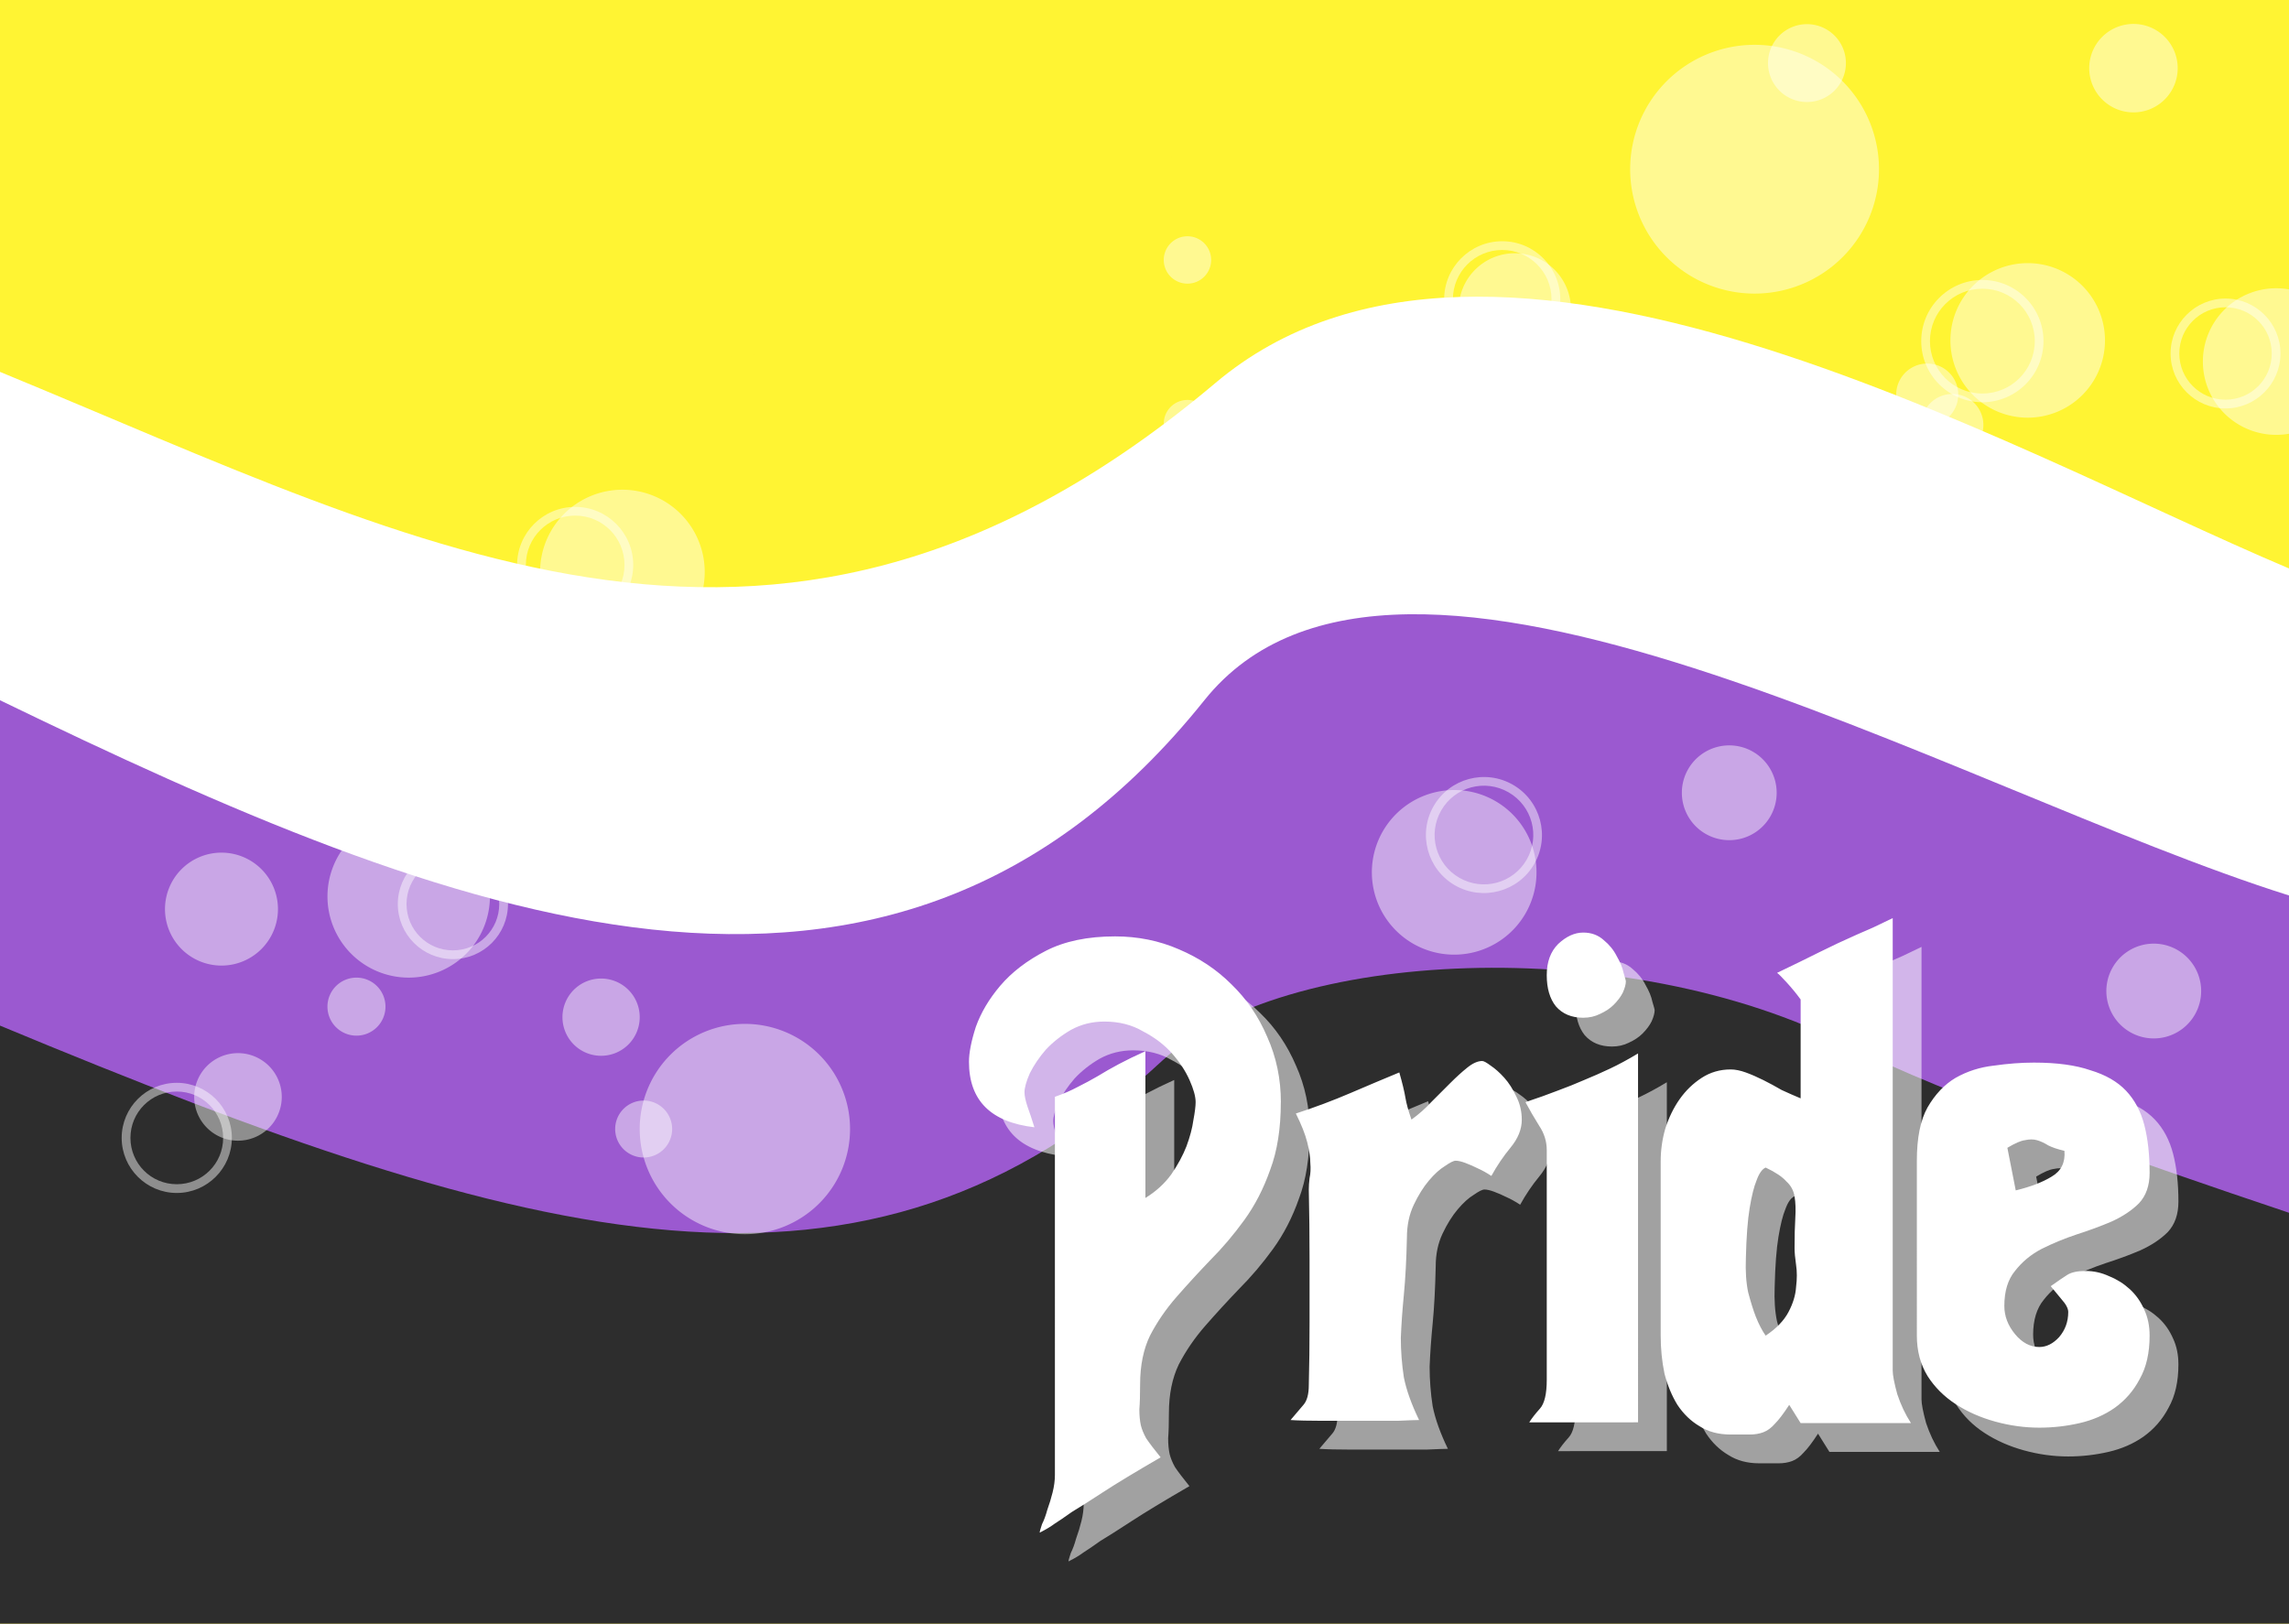
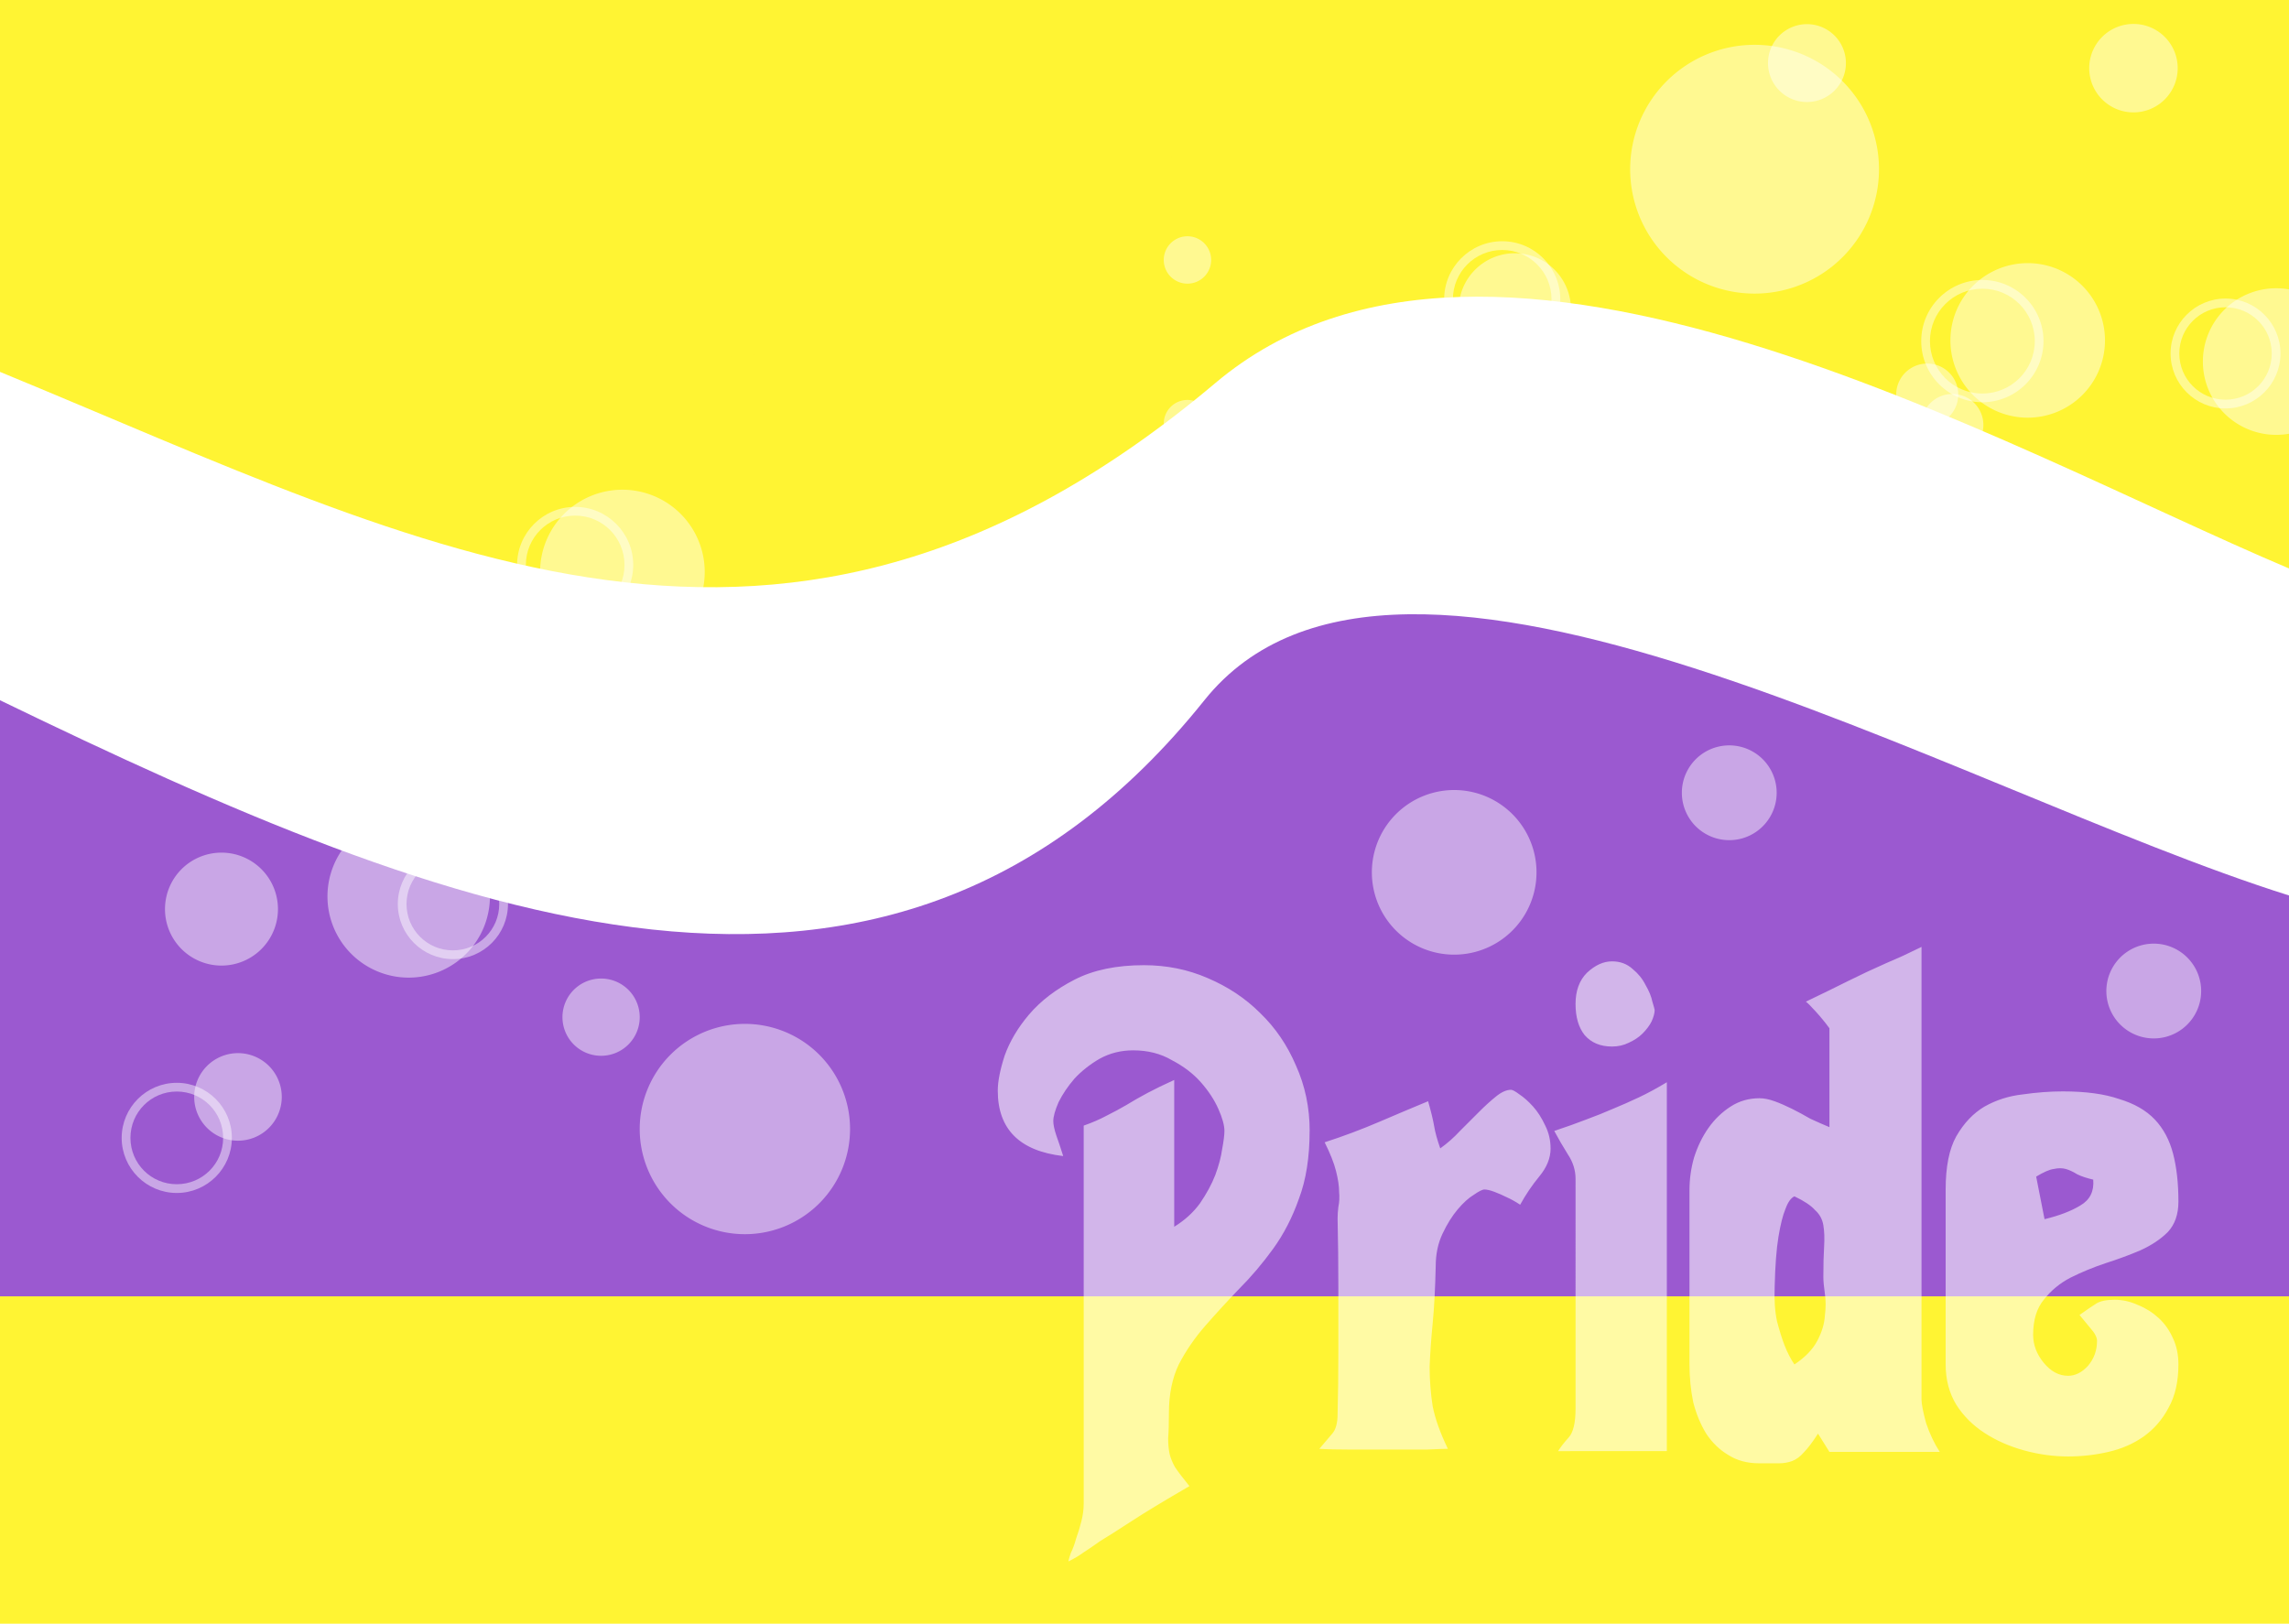
<svg xmlns="http://www.w3.org/2000/svg" xmlns:ns1="http://www.inkscape.org/namespaces/inkscape" xmlns:ns2="http://sodipodi.sourceforge.net/DTD/sodipodi-0.dtd" width="148mm" height="105mm" viewBox="0 0 148 105" version="1.1" id="svg1" ns1:version="1.4.1 (93de688d07, 2025-03-30)" ns2:docname="spezi-nonbinary.svg">
  <ns2:namedview id="namedview1" pagecolor="#505050" bordercolor="#ffffff" borderopacity="1" ns1:showpageshadow="0" ns1:pageopacity="0" ns1:pagecheckerboard="1" ns1:deskcolor="#d1d1d1" ns1:document-units="mm" ns1:zoom="0.49798681" ns1:cx="311.25322" ns1:cy="561.25985" ns1:current-layer="layer1" />
  <defs id="defs1" />
  <g ns1:label="Layer 1" ns1:groupmode="layer" id="layer1">
    <path id="rect57" style="fill:#fff433;fill-rule:evenodd;stroke-width:0.565;stroke-linecap:round;stroke-linejoin:round;stroke-miterlimit:4.2;paint-order:stroke markers fill" d="M 1.2633972e-5,-5.1757809e-8 H 148 V 105 H 1.2633972e-5 Z" />
    <path style="fill:#fff433;fill-opacity:1;stroke:none;stroke-width:0.265px;stroke-linecap:butt;stroke-linejoin:miter;stroke-opacity:1" d="M 0,78.542 V 8.176 c 27.661,9.656 45.382,27.564 76.814,1.074 C 95.701,-6.667 128.909,12.933 148,21.602 v 56.94 z" id="path57" ns2:nodetypes="ccsccc" />
    <path style="fill:#ffffff;fill-opacity:1;stroke:none;stroke-width:0.265px;stroke-linecap:butt;stroke-linejoin:miter;stroke-opacity:1" d="m 0,78.542 v -54.493 c 27.738,11.413 50.661,24.253 78.593,0.711 17.811,-15.011 50.938,4.192 69.407,12 L 148,78.542 Z" id="path58" ns2:nodetypes="ccsccc" />
    <path style="fill:#9b59d0;fill-opacity:1;stroke:none;stroke-width:0.265px;stroke-linecap:butt;stroke-linejoin:miter;stroke-opacity:1" d="m 0,83.833 v -38.55 c 29.029,14.064 57.474,25.479 77.872,0 12.473,-15.58 48.46,5.809 70.128,12.625 v 25.925 z" id="path59" ns2:nodetypes="ccsccc" />
-     <path style="fill:#2d2d2d;fill-opacity:1;stroke:none;stroke-width:0.265px;stroke-linecap:butt;stroke-linejoin:miter;stroke-opacity:1" d="M 0,105 V 66.324 c 34.716,14.447 55.957,20.106 75.16,2.256 7.801,-7.251 29.932,-8.347 44.377,-0.955 6.075,3.108 18.975,7.625 28.463,10.802 V 105 Z" id="path60" ns2:nodetypes="ccssccc" />
    <path id="circle60" style="opacity:0.461;fill:#ffffff;fill-rule:evenodd;stroke-width:0.565;stroke-linecap:round;stroke-linejoin:round;stroke-miterlimit:4.2;paint-order:stroke markers fill" d="m 54.962,73.012 a 6.8,6.8 0 0 1 -6.8,6.8 6.8,6.8 0 0 1 -6.8,-6.8 6.8,6.8 0 0 1 6.8,-6.8 6.8,6.8 0 0 1 6.8,6.8 z" />
-     <path id="circle61" style="opacity:0.461;fill:#ffffff;fill-rule:evenodd;stroke-width:0.565;stroke-linecap:round;stroke-linejoin:round;stroke-miterlimit:4.2;paint-order:stroke markers fill" d="m 43.459,73.012 a 1.842,1.842 0 0 1 -1.842,1.842 1.842,1.842 0 0 1 -1.842,-1.842 1.842,1.842 0 0 1 1.842,-1.842 1.842,1.842 0 0 1 1.842,1.842 z" />
    <path id="circle62" style="opacity:0.461;fill:#ffffff;fill-rule:evenodd;stroke-width:0.565;stroke-linecap:round;stroke-linejoin:round;stroke-miterlimit:4.2;paint-order:stroke markers fill" d="m 18.218,70.935 a 2.831,2.831 0 0 1 -2.831,2.831 2.831,2.831 0 0 1 -2.831,-2.831 2.831,2.831 0 0 1 2.831,-2.831 2.831,2.831 0 0 1 2.831,2.831 z" />
    <path id="circle63" style="opacity:0.461;fill:#ffffff;fill-rule:evenodd;stroke-width:0.565;stroke-linecap:round;stroke-linejoin:round;stroke-miterlimit:4.2;paint-order:stroke markers fill" d="m 17.972,58.79 a 3.652,3.652 0 0 1 -3.652,3.652 3.652,3.652 0 0 1 -3.652,-3.652 3.652,3.652 0 0 1 3.652,-3.652 3.652,3.652 0 0 1 3.652,3.652 z" />
    <path id="circle64" style="opacity:0.461;fill:#ffffff;fill-rule:evenodd;stroke-width:0.565;stroke-linecap:round;stroke-linejoin:round;stroke-miterlimit:4.2;paint-order:stroke markers fill" d="m 31.677,57.969 a 5.252,5.252 0 0 1 -5.252,5.252 5.252,5.252 0 0 1 -5.252,-5.252 5.252,5.252 0 0 1 5.252,-5.252 5.252,5.252 0 0 1 5.252,5.252 z" />
-     <path id="circle65" style="opacity:0.461;fill:#ffffff;fill-rule:evenodd;stroke-width:0.565;stroke-linecap:round;stroke-linejoin:round;stroke-miterlimit:4.2;paint-order:stroke markers fill" d="m 24.924,65.097 a 1.876,1.876 0 0 1 -1.876,1.876 1.876,1.876 0 0 1 -1.876,-1.876 1.876,1.876 0 0 1 1.876,-1.876 1.876,1.876 0 0 1 1.876,1.876 z" />
    <path id="circle66" style="opacity:0.461;fill:#ffffff;fill-rule:evenodd;stroke-width:0.565;stroke-linecap:round;stroke-linejoin:round;stroke-miterlimit:4.2;paint-order:stroke markers fill" d="m 48.558,54.183 a 4.01,4.01 0 0 1 -4.01,4.01 4.01,4.01 0 0 1 -4.01,-4.01 4.01,4.01 0 0 1 4.01,-4.01 4.01,4.01 0 0 1 4.01,4.01 z" />
    <path id="circle67" style="opacity:0.461;fill:#ffffff;fill-rule:evenodd;stroke-width:0.565;stroke-linecap:round;stroke-linejoin:round;stroke-miterlimit:4.2;paint-order:stroke markers fill" d="m 45.565,36.992 a 5.323,5.323 0 0 1 -5.323,5.323 5.323,5.323 0 0 1 -5.323,-5.323 5.323,5.323 0 0 1 5.323,-5.323 5.323,5.323 0 0 1 5.323,5.323 z" />
    <path id="circle68" style="opacity:0.461;fill:#ffffff;fill-rule:evenodd;stroke-width:0.565;stroke-linecap:round;stroke-linejoin:round;stroke-miterlimit:4.2;paint-order:stroke markers fill" d="m 41.363,65.778 a 2.498,2.498 0 0 1 -2.498,2.498 2.498,2.498 0 0 1 -2.498,-2.498 2.498,2.498 0 0 1 2.498,-2.498 2.498,2.498 0 0 1 2.498,2.498 z" />
    <path id="circle69" style="opacity:0.461;fill:#ffffff;fill-rule:evenodd;stroke-width:0.565;stroke-linecap:round;stroke-linejoin:round;stroke-miterlimit:4.2;paint-order:stroke markers fill" d="m 86.714,26.414 a 1.522,1.522 0 0 1 -1.522,1.522 1.522,1.522 0 0 1 -1.522,-1.522 1.522,1.522 0 0 1 1.522,-1.522 1.522,1.522 0 0 1 1.522,1.522 z" />
    <path id="circle70" style="opacity:0.461;fill:#ffffff;fill-rule:evenodd;stroke-width:0.565;stroke-linecap:round;stroke-linejoin:round;stroke-miterlimit:4.2;paint-order:stroke markers fill" d="m 121.49,10.942 a 8.044,8.044 0 0 1 -8.044,8.044 8.044,8.044 0 0 1 -8.044,-8.044 8.044,8.044 0 0 1 8.044,-8.044 8.044,8.044 0 0 1 8.044,8.044 z" />
    <path id="circle71" style="opacity:0.461;fill:#ffffff;fill-rule:evenodd;stroke-width:0.565;stroke-linecap:round;stroke-linejoin:round;stroke-miterlimit:4.2;paint-order:stroke markers fill" d="M 119.351,4.08 A 2.518,2.518 0 0 1 116.832,6.598 2.518,2.518 0 0 1 114.314,4.08 2.518,2.518 0 0 1 116.832,1.562 2.518,2.518 0 0 1 119.351,4.08 Z" />
    <path id="circle72" style="opacity:0.461;fill:#ffffff;fill-rule:evenodd;stroke-width:0.565;stroke-linecap:round;stroke-linejoin:round;stroke-miterlimit:4.2;paint-order:stroke markers fill" d="m 126.615,25.517 a 2.006,2.006 0 0 1 -2.006,2.006 2.006,2.006 0 0 1 -2.006,-2.006 2.006,2.006 0 0 1 2.006,-2.006 2.006,2.006 0 0 1 2.006,2.006 z" />
    <path id="circle73" style="opacity:0.461;fill:#ffffff;fill-rule:evenodd;stroke-width:0.565;stroke-linecap:round;stroke-linejoin:round;stroke-miterlimit:4.2;paint-order:stroke markers fill" d="m 128.239,27.483 a 2.006,2.006 0 0 1 -2.006,2.006 2.006,2.006 0 0 1 -2.006,-2.006 2.006,2.006 0 0 1 2.006,-2.006 2.006,2.006 0 0 1 2.006,2.006 z" />
    <path id="circle74" style="opacity:0.461;fill:#ffffff;fill-rule:evenodd;stroke-width:0.565;stroke-linecap:round;stroke-linejoin:round;stroke-miterlimit:4.2;paint-order:stroke markers fill" d="m 136.102,22.013 a 4.997,4.997 0 0 1 -4.997,4.997 4.997,4.997 0 0 1 -4.997,-4.997 4.997,4.997 0 0 1 4.997,-4.997 4.997,4.997 0 0 1 4.997,4.997 z" />
    <path id="circle75" style="opacity:0.461;fill:#ffffff;fill-rule:evenodd;stroke-width:0.565;stroke-linecap:round;stroke-linejoin:round;stroke-miterlimit:4.2;paint-order:stroke markers fill" d="m 140.803,4.408 a 2.86,2.86 0 0 1 -2.86,2.86 2.86,2.86 0 0 1 -2.86,-2.86 2.86,2.86 0 0 1 2.86,-2.86 2.86,2.86 0 0 1 2.86,2.86 z" />
    <path id="circle76" style="opacity:0.461;fill:#ffffff;fill-rule:evenodd;stroke-width:0.565;stroke-linecap:round;stroke-linejoin:round;stroke-miterlimit:4.2;paint-order:stroke markers fill" d="m 147.172,18.641 a 4.74,4.74 0 0 0 -4.74,4.74 4.74,4.74 0 0 0 4.74,4.74 4.74,4.74 0 0 0 0.827,-0.072 v -9.335 a 4.74,4.74 0 0 0 -0.827,-0.073 z" />
    <path style="baseline-shift:baseline;display:inline;overflow:visible;vector-effect:none;fill:#ffffff;fill-rule:evenodd;stroke-linecap:round;stroke-linejoin:round;stroke-miterlimit:4.2;paint-order:stroke markers fill;enable-background:accumulate;stop-color:#000000;stop-opacity:1;opacity:0.461" d="m 143.896,19.307 c -1.959,0 -3.553,1.594 -3.553,3.553 0,1.959 1.594,3.553 3.553,3.553 1.959,0 3.553,-1.594 3.553,-3.553 0,-1.959 -1.594,-3.553 -3.553,-3.553 z m 0,0.564 c 1.654,0 2.988,1.335 2.988,2.988 0,1.654 -1.335,2.988 -2.988,2.988 -1.654,0 -2.988,-1.335 -2.988,-2.988 0,-1.654 1.335,-2.988 2.988,-2.988 z" id="circle77" />
    <path style="baseline-shift:baseline;display:inline;overflow:visible;vector-effect:none;fill:#ffffff;fill-rule:evenodd;stroke-linecap:round;stroke-linejoin:round;stroke-miterlimit:4.2;paint-order:stroke markers fill;enable-background:accumulate;stop-color:#000000;stop-opacity:1;opacity:0.461" d="m 128.174,18.104 c -2.18,0 -3.953,1.775 -3.953,3.955 0,2.18 1.773,3.953 3.953,3.953 2.18,0 3.953,-1.773 3.953,-3.953 0,-2.18 -1.773,-3.955 -3.953,-3.955 z m 0,0.566 c 1.875,0 3.389,1.514 3.389,3.389 0,1.875 -1.514,3.389 -3.389,3.389 -1.875,0 -3.389,-1.514 -3.389,-3.389 0,-1.875 1.514,-3.389 3.389,-3.389 z" id="circle78" />
    <path style="baseline-shift:baseline;display:inline;overflow:visible;vector-effect:none;fill:#ffffff;fill-rule:evenodd;stroke-linecap:round;stroke-linejoin:round;stroke-miterlimit:4.2;paint-order:stroke markers fill;enable-background:accumulate;stop-color:#000000;stop-opacity:1;opacity:0.461" d="m 97.129,15.6 c -2.07,0 -3.754,1.684 -3.754,3.754 0,2.07 1.684,3.754 3.754,3.754 2.07,0 3.754,-1.684 3.754,-3.754 0,-2.07 -1.684,-3.754 -3.754,-3.754 z m 0,0.566 c 1.764,0 3.188,1.423 3.188,3.188 0,1.764 -1.423,3.189 -3.188,3.189 -1.764,0 -3.189,-1.425 -3.189,-3.189 0,-1.764 1.425,-3.188 3.189,-3.188 z" id="circle79" />
    <path style="baseline-shift:baseline;display:inline;overflow:visible;vector-effect:none;fill:#ffffff;fill-rule:evenodd;stroke-linecap:round;stroke-linejoin:round;stroke-miterlimit:4.2;paint-order:stroke markers fill;enable-background:accumulate;stop-color:#000000;stop-opacity:1;opacity:0.461" d="m 37.189,32.779 c -2.07,0 -3.754,1.684 -3.754,3.754 0,2.07 1.684,3.752 3.754,3.752 2.07,0 3.754,-1.682 3.754,-3.752 0,-2.07 -1.684,-3.754 -3.754,-3.754 z m 0,0.564 c 1.764,0 3.189,1.425 3.189,3.189 0,1.764 -1.425,3.188 -3.189,3.188 -1.764,0 -3.188,-1.423 -3.188,-3.188 0,-1.764 1.423,-3.189 3.188,-3.189 z" id="circle80" />
    <path style="baseline-shift:baseline;display:inline;overflow:visible;vector-effect:none;fill:#ffffff;fill-rule:evenodd;stroke-linecap:round;stroke-linejoin:round;stroke-miterlimit:4.2;paint-order:stroke markers fill;enable-background:accumulate;stop-color:#000000;stop-opacity:1;opacity:0.461" d="m 41.076,53.699 c -0.909,0 -1.652,0.742 -1.652,1.65 0,0.909 0.744,1.652 1.652,1.652 0.909,0 1.65,-0.744 1.65,-1.652 0,-0.909 -0.742,-1.65 -1.65,-1.65 z m 0,0.564 c 0.603,0 1.086,0.482 1.086,1.086 0,0.603 -0.482,1.088 -1.086,1.088 -0.603,0 -1.088,-0.484 -1.088,-1.088 0,-0.603 0.484,-1.086 1.088,-1.086 z" id="circle81" />
    <path style="baseline-shift:baseline;display:inline;overflow:visible;vector-effect:none;fill:#ffffff;fill-rule:evenodd;stroke-linecap:round;stroke-linejoin:round;stroke-miterlimit:4.2;paint-order:stroke markers fill;enable-background:accumulate;stop-color:#000000;stop-opacity:1;opacity:0.461" d="m 29.283,54.9 c -1.964,0 -3.562,1.598 -3.562,3.562 0,1.964 1.598,3.562 3.562,3.562 1.964,0 3.562,-1.598 3.562,-3.562 0,-1.964 -1.598,-3.562 -3.562,-3.562 z m 0,0.564 c 1.659,0 2.996,1.339 2.996,2.998 0,1.659 -1.337,2.996 -2.996,2.996 -1.659,0 -2.998,-1.337 -2.998,-2.996 0,-1.659 1.339,-2.998 2.998,-2.998 z" id="circle82" />
    <path style="baseline-shift:baseline;display:inline;overflow:visible;vector-effect:none;fill:#ffffff;fill-rule:evenodd;stroke-linecap:round;stroke-linejoin:round;stroke-miterlimit:4.2;paint-order:stroke markers fill;enable-background:accumulate;stop-color:#000000;stop-opacity:1;opacity:0.461" d="m 11.43,70.023 c -1.964,0 -3.563,1.598 -3.563,3.562 0,1.964 1.598,3.562 3.563,3.562 1.964,0 3.562,-1.598 3.562,-3.562 0,-1.964 -1.598,-3.562 -3.562,-3.562 z m 0,0.564 c 1.659,0 2.998,1.339 2.998,2.998 0,1.659 -1.339,2.996 -2.998,2.996 -1.659,0 -2.996,-1.337 -2.996,-2.996 0,-1.659 1.337,-2.998 2.996,-2.998 z" id="circle83" />
    <path id="circle84" style="opacity:0.461;fill:#ffffff;fill-rule:evenodd;stroke-width:0.565;stroke-linecap:round;stroke-linejoin:round;stroke-miterlimit:4.2;paint-order:stroke markers fill" d="m 101.573,20.006 a 3.629,3.629 0 0 1 -3.629,3.629 3.629,3.629 0 0 1 -3.629,-3.629 3.629,3.629 0 0 1 3.629,-3.629 3.629,3.629 0 0 1 3.629,3.629 z" />
    <path id="circle85" style="opacity:0.461;fill:#ffffff;fill-rule:evenodd;stroke-width:0.565;stroke-linecap:round;stroke-linejoin:round;stroke-miterlimit:4.2;paint-order:stroke markers fill" d="m 78.309,27.395 a 1.532,1.532 0 0 1 -1.532,1.532 1.532,1.532 0 0 1 -1.532,-1.532 1.532,1.532 0 0 1 1.532,-1.532 1.532,1.532 0 0 1 1.532,1.532 z" />
    <path id="circle86" style="opacity:0.461;fill:#ffffff;fill-rule:evenodd;stroke-width:0.565;stroke-linecap:round;stroke-linejoin:round;stroke-miterlimit:4.2;paint-order:stroke markers fill" d="m 78.309,16.811 a 1.532,1.532 0 0 1 -1.532,1.532 1.532,1.532 0 0 1 -1.532,-1.532 1.532,1.532 0 0 1 1.532,-1.532 1.532,1.532 0 0 1 1.532,1.532 z" />
    <path style="font-weight:550;font-size:49.182px;line-height:1.25;font-family:Thalia;-inkscape-font-specification:'Thalia weight=550';text-align:center;letter-spacing:-2.322px;word-spacing:0px;text-anchor:middle;fill:#ffffff;fill-opacity:0.553;stroke-width:0.265" d="m 84.676,73.136 q 0,2.557 -0.689,4.377 -0.639,1.82 -1.672,3.246 -1.033,1.426 -2.213,2.607 -1.131,1.18 -2.164,2.361 -1.033,1.18 -1.721,2.508 -0.639,1.328 -0.639,3.148 0,1.033 -0.049,1.623 0,0.59 0.098,1.033 0.098,0.393 0.344,0.836 0.295,0.443 0.934,1.23 -2.459,1.426 -3.738,2.262 -1.279,0.836 -2.016,1.279 -0.689,0.492 -1.082,0.738 -0.393,0.295 -0.984,0.59 0,-0.098 0.148,-0.541 0.197,-0.393 0.344,-0.934 0.197,-0.541 0.344,-1.131 0.148,-0.59 0.148,-1.131 V 72.791 q 0.836,-0.295 1.475,-0.639 0.689,-0.344 1.279,-0.689 0.639,-0.393 1.377,-0.787 0.738,-0.393 1.721,-0.836 v 9.492 q 1.033,-0.639 1.672,-1.525 0.639,-0.934 0.984,-1.82 0.344,-0.934 0.443,-1.672 0.148,-0.787 0.148,-1.18 0,-0.541 -0.393,-1.426 -0.393,-0.885 -1.131,-1.721 -0.738,-0.836 -1.869,-1.426 -1.082,-0.639 -2.508,-0.639 -1.18,0 -2.164,0.541 -0.934,0.541 -1.623,1.279 -0.639,0.738 -1.033,1.525 -0.344,0.787 -0.344,1.23 0,0.344 0.197,0.934 0.197,0.541 0.443,1.328 -4.23,-0.492 -4.23,-4.23 0,-0.885 0.443,-2.262 0.492,-1.377 1.574,-2.656 1.131,-1.328 2.951,-2.262 1.82,-0.934 4.476,-0.934 2.213,0 4.131,0.836 1.967,0.836 3.394,2.262 1.475,1.426 2.312,3.394 0.885,1.967 0.885,4.23 z m 15.581,1.131 q 0,0.934 -0.738,1.82 -0.689,0.836 -1.23,1.82 -0.443,-0.295 -0.885,-0.492 -0.393,-0.197 -0.787,-0.344 -0.393,-0.148 -0.639,-0.148 -0.197,0 -0.689,0.344 -0.492,0.295 -1.033,0.934 -0.541,0.639 -0.984,1.574 -0.443,0.934 -0.443,2.115 -0.049,2.164 -0.197,3.689 -0.148,1.525 -0.197,2.803 0,1.279 0.197,2.557 0.246,1.23 0.984,2.754 -0.295,0 -1.377,0.049 -1.033,0 -2.361,0 -1.279,0 -2.557,0 -1.279,0 -2.016,-0.049 0.541,-0.639 0.836,-0.984 0.344,-0.393 0.344,-1.279 0.049,-1.869 0.049,-4.033 0,-2.213 0,-4.131 0,-2.262 -0.049,-4.476 0,-0.344 0.049,-0.738 0.098,-0.443 0.049,-0.984 0,-0.541 -0.197,-1.328 -0.197,-0.787 -0.738,-1.869 1.82,-0.59 3.541,-1.328 1.721,-0.738 3.148,-1.328 0.295,1.033 0.393,1.623 0.098,0.59 0.393,1.426 0.689,-0.492 1.279,-1.131 0.639,-0.639 1.23,-1.23 0.59,-0.59 1.082,-0.984 0.541,-0.443 0.984,-0.443 0.148,0 0.541,0.295 0.443,0.295 0.885,0.787 0.443,0.492 0.787,1.23 0.344,0.689 0.344,1.475 z m 0.482,19.575 q 0.246,-0.393 0.689,-0.885 0.443,-0.492 0.443,-1.869 V 76.234 q 0,-0.836 -0.492,-1.574 -0.492,-0.787 -0.885,-1.525 1.18,-0.393 2.066,-0.738 0.934,-0.344 1.721,-0.689 0.836,-0.344 1.672,-0.738 0.836,-0.393 1.82,-0.984 v 23.853 z m 6.246,-28.526 q 0,0.295 -0.197,0.738 -0.197,0.393 -0.59,0.787 -0.344,0.344 -0.885,0.59 -0.492,0.246 -1.082,0.246 -1.131,0 -1.771,-0.738 -0.59,-0.738 -0.59,-2.016 0,-1.279 0.738,-2.016 0.787,-0.738 1.623,-0.738 0.787,0 1.328,0.492 0.541,0.443 0.836,1.033 0.344,0.59 0.443,1.082 0.148,0.492 0.148,0.541 z m 10.908,17.263 q 0,-1.18 0.049,-1.967 0.049,-0.787 -0.049,-1.377 -0.098,-0.59 -0.541,-0.984 -0.393,-0.443 -1.328,-0.885 -0.344,0.148 -0.59,0.836 -0.246,0.59 -0.443,1.771 -0.197,1.18 -0.246,3.246 -0.049,1.279 0.148,2.213 0.246,0.934 0.492,1.574 0.295,0.738 0.639,1.23 1.033,-0.689 1.475,-1.525 0.443,-0.836 0.492,-1.623 0.098,-0.787 0,-1.426 -0.098,-0.689 -0.098,-1.082 z m 0.393,11.312 -0.738,-1.18 q -0.541,0.836 -0.934,1.23 -0.344,0.393 -0.738,0.541 -0.393,0.148 -0.885,0.148 -0.443,0 -1.23,0 -1.18,0 -2.016,-0.541 -0.836,-0.492 -1.426,-1.377 -0.541,-0.885 -0.836,-2.016 -0.246,-1.18 -0.246,-2.459 V 76.972 q 0,-1.082 0.295,-2.115 0.344,-1.082 0.934,-1.918 0.59,-0.836 1.426,-1.377 0.836,-0.541 1.869,-0.541 0.443,0 0.984,0.197 0.541,0.197 1.131,0.492 0.59,0.295 1.18,0.639 0.639,0.295 1.23,0.541 v -6.394 q -0.393,-0.541 -0.885,-1.082 -0.492,-0.541 -0.639,-0.639 0.393,-0.197 1.525,-0.738 1.18,-0.59 2.41,-1.18 1.279,-0.59 2.312,-1.033 1.033,-0.492 1.23,-0.59 v 29.263 q 0,0.443 0.295,1.525 0.344,1.033 0.885,1.869 z m 17.056,-17.607 q -0.639,-0.148 -1.033,-0.344 -0.393,-0.246 -0.738,-0.344 -0.344,-0.098 -0.787,0 -0.393,0.049 -1.131,0.492 l 0.541,2.754 q 1.426,-0.344 2.312,-0.885 0.934,-0.541 0.836,-1.672 z m 5.508,11.951 q 0,1.672 -0.639,2.803 -0.59,1.131 -1.623,1.869 -0.984,0.689 -2.262,0.984 -1.279,0.295 -2.607,0.295 -1.426,0 -2.853,-0.393 -1.426,-0.393 -2.557,-1.131 -1.131,-0.738 -1.82,-1.82 -0.689,-1.131 -0.689,-2.607 V 76.923 q 0,-2.213 0.689,-3.443 0.738,-1.279 1.82,-1.918 1.131,-0.639 2.459,-0.787 1.377,-0.197 2.607,-0.197 2.213,0 3.639,0.492 1.475,0.443 2.312,1.328 0.836,0.885 1.18,2.213 0.344,1.328 0.344,3.098 0,1.23 -0.689,1.967 -0.689,0.689 -1.771,1.18 -1.033,0.443 -2.262,0.836 -1.18,0.393 -2.262,0.934 -1.033,0.541 -1.721,1.426 -0.689,0.836 -0.689,2.262 0,0.984 0.689,1.82 0.689,0.836 1.574,0.836 0.689,0 1.279,-0.639 0.59,-0.689 0.59,-1.623 0,-0.344 -0.443,-0.836 -0.443,-0.541 -0.689,-0.836 0.689,-0.492 1.082,-0.738 0.393,-0.246 1.18,-0.246 0.787,0 1.525,0.344 0.738,0.295 1.328,0.836 0.59,0.541 0.934,1.328 0.344,0.738 0.344,1.672 z" id="text86" aria-label="Pride" />
-     <path style="font-weight:550;font-size:49.182px;line-height:1.25;font-family:Thalia;-inkscape-font-specification:'Thalia weight=550';text-align:center;letter-spacing:-2.322px;word-spacing:0px;text-anchor:middle;fill:#ffffff;stroke-width:0.265" d="m 82.814,71.274 q 0,2.557 -0.689,4.377 -0.639,1.82 -1.672,3.246 -1.033,1.426 -2.213,2.607 -1.131,1.18 -2.164,2.361 -1.033,1.18 -1.721,2.508 -0.639,1.328 -0.639,3.148 0,1.033 -0.049,1.623 0,0.59 0.098,1.033 0.098,0.393 0.344,0.836 0.295,0.443 0.934,1.23 -2.459,1.426 -3.738,2.262 -1.279,0.836 -2.016,1.279 -0.689,0.492 -1.082,0.738 -0.393,0.295 -0.984,0.59 0,-0.098 0.148,-0.541 0.197,-0.393 0.344,-0.934 0.197,-0.541 0.344,-1.131 0.148,-0.59 0.148,-1.131 V 70.929 q 0.836,-0.295 1.475,-0.639 0.689,-0.344 1.279,-0.689 0.639,-0.393 1.377,-0.787 0.738,-0.393 1.721,-0.836 v 9.492 q 1.033,-0.639 1.672,-1.525 0.639,-0.934 0.984,-1.82 0.344,-0.934 0.443,-1.672 0.148,-0.787 0.148,-1.18 0,-0.541 -0.393,-1.426 -0.393,-0.885 -1.131,-1.721 -0.738,-0.836 -1.869,-1.426 -1.082,-0.639 -2.508,-0.639 -1.18,0 -2.164,0.541 -0.934,0.541 -1.623,1.279 -0.639,0.738 -1.033,1.525 -0.344,0.787 -0.344,1.23 0,0.344 0.197,0.934 0.197,0.541 0.443,1.328 -4.23,-0.492 -4.23,-4.23 0,-0.885 0.443,-2.262 0.492,-1.377 1.574,-2.656 1.131,-1.328 2.951,-2.262 1.82,-0.934 4.476,-0.934 2.213,0 4.131,0.836 1.967,0.836 3.394,2.262 1.475,1.426 2.312,3.394 0.885,1.967 0.885,4.23 z m 15.581,1.131 q 0,0.934 -0.738,1.82 -0.689,0.836 -1.23,1.82 -0.443,-0.295 -0.885,-0.492 -0.393,-0.197 -0.787,-0.344 -0.393,-0.148 -0.639,-0.148 -0.197,0 -0.689,0.344 -0.492,0.295 -1.033,0.934 -0.541,0.639 -0.984,1.574 -0.443,0.934 -0.443,2.115 -0.049,2.164 -0.197,3.689 -0.148,1.525 -0.197,2.803 0,1.279 0.197,2.557 0.246,1.23 0.984,2.754 -0.295,0 -1.377,0.049 -1.033,0 -2.361,0 -1.279,0 -2.557,0 -1.279,0 -2.016,-0.049 0.541,-0.639 0.836,-0.984 0.344,-0.393 0.344,-1.279 0.049,-1.869 0.049,-4.033 0,-2.213 0,-4.131 0,-2.262 -0.049,-4.476 0,-0.344 0.049,-0.738 0.098,-0.443 0.049,-0.984 0,-0.541 -0.197,-1.328 -0.197,-0.787 -0.738,-1.869 1.82,-0.59 3.541,-1.328 1.721,-0.738 3.148,-1.328 0.295,1.033 0.393,1.623 0.098,0.59 0.393,1.426 0.689,-0.492 1.279,-1.131 0.639,-0.639 1.23,-1.23 0.59,-0.59 1.082,-0.984 0.541,-0.443 0.984,-0.443 0.148,0 0.541,0.295 0.443,0.295 0.885,0.787 0.443,0.492 0.787,1.23 0.344,0.689 0.344,1.475 z m 0.482,19.575 q 0.246,-0.393 0.689,-0.885 0.443,-0.492 0.443,-1.869 V 74.372 q 0,-0.836 -0.492,-1.574 -0.492,-0.787 -0.885,-1.525 1.18,-0.393 2.066,-0.738 0.934,-0.344 1.721,-0.689 0.836,-0.344 1.672,-0.738 0.836,-0.393 1.82,-0.984 V 91.979 Z M 105.123,63.454 q 0,0.295 -0.197,0.738 -0.197,0.393 -0.59,0.787 -0.344,0.344 -0.885,0.59 -0.492,0.246 -1.082,0.246 -1.131,0 -1.771,-0.738 -0.59,-0.738 -0.59,-2.016 0,-1.279 0.738,-2.016 0.787,-0.738 1.623,-0.738 0.787,0 1.328,0.492 0.541,0.443 0.836,1.033 0.344,0.59 0.443,1.082 0.148,0.492 0.148,0.541 z m 10.908,17.263 q 0,-1.18 0.049,-1.967 0.049,-0.787 -0.049,-1.377 -0.098,-0.59 -0.541,-0.984 -0.393,-0.443 -1.328,-0.885 -0.344,0.148 -0.59,0.836 -0.246,0.59 -0.443,1.771 -0.197,1.18 -0.246,3.246 -0.049,1.279 0.148,2.213 0.246,0.934 0.492,1.574 0.295,0.738 0.639,1.23 1.033,-0.689 1.475,-1.525 0.443,-0.836 0.492,-1.623 0.098,-0.787 0,-1.426 -0.098,-0.689 -0.098,-1.082 z m 0.393,11.312 -0.738,-1.18 q -0.541,0.836 -0.934,1.23 -0.344,0.393 -0.738,0.541 -0.393,0.148 -0.885,0.148 -0.443,0 -1.23,0 -1.18,0 -2.016,-0.541 -0.836,-0.492 -1.426,-1.377 -0.541,-0.885 -0.836,-2.016 -0.246,-1.18 -0.246,-2.459 V 75.11 q 0,-1.082 0.295,-2.115 0.344,-1.082 0.934,-1.918 0.59,-0.836 1.426,-1.377 0.836,-0.541 1.869,-0.541 0.443,0 0.984,0.197 0.541,0.197 1.131,0.492 0.59,0.295 1.18,0.639 0.639,0.295 1.23,0.541 v -6.394 q -0.393,-0.541 -0.885,-1.082 -0.492,-0.541 -0.639,-0.639 0.393,-0.197 1.525,-0.738 1.18,-0.59 2.41,-1.18 1.279,-0.59 2.312,-1.033 1.033,-0.492 1.23,-0.59 v 29.263 q 0,0.443 0.295,1.525 0.344,1.033 0.885,1.869 z m 17.056,-17.607 q -0.639,-0.148 -1.033,-0.344 -0.393,-0.246 -0.738,-0.344 -0.344,-0.098 -0.787,0 -0.393,0.049 -1.131,0.492 l 0.541,2.754 q 1.426,-0.344 2.312,-0.885 0.934,-0.541 0.836,-1.672 z m 5.508,11.951 q 0,1.672 -0.639,2.803 -0.59,1.131 -1.623,1.869 -0.984,0.689 -2.262,0.984 -1.279,0.295 -2.607,0.295 -1.426,0 -2.853,-0.393 -1.426,-0.393 -2.557,-1.131 -1.131,-0.738 -1.82,-1.82 -0.689,-1.131 -0.689,-2.607 V 75.061 q 0,-2.213 0.689,-3.443 0.738,-1.279 1.82,-1.918 1.131,-0.639 2.459,-0.787 1.377,-0.197 2.607,-0.197 2.213,0 3.639,0.492 1.475,0.443 2.312,1.328 0.836,0.885 1.18,2.213 0.344,1.328 0.344,3.098 0,1.23 -0.689,1.967 -0.689,0.689 -1.771,1.18 -1.033,0.443 -2.262,0.836 -1.18,0.393 -2.262,0.934 -1.033,0.541 -1.721,1.426 -0.689,0.836 -0.689,2.262 0,0.984 0.689,1.82 0.689,0.836 1.574,0.836 0.689,0 1.279,-0.639 0.59,-0.689 0.59,-1.623 0,-0.344 -0.443,-0.836 -0.443,-0.541 -0.689,-0.836 0.689,-0.492 1.082,-0.738 0.393,-0.246 1.18,-0.246 0.787,0 1.525,0.344 0.738,0.295 1.328,0.836 0.59,0.541 0.934,1.328 0.344,0.738 0.344,1.672 z" id="text87" aria-label="Pride" />
    <path id="circle88" style="opacity:0.461;fill:#ffffff;fill-rule:evenodd;stroke-width:0.565;stroke-linecap:round;stroke-linejoin:round;stroke-miterlimit:4.2;paint-order:stroke markers fill" transform="rotate(120)" d="m 7.166,-109.633 a 5.323,5.323 0 0 1 -5.323,5.323 5.323,5.323 0 0 1 -5.323,-5.323 5.323,5.323 0 0 1 5.323,-5.323 5.323,5.323 0 0 1 5.323,5.323 z" />
-     <path style="baseline-shift:baseline;display:inline;overflow:visible;vector-effect:none;fill:#ffffff;fill-rule:evenodd;stroke-linecap:round;stroke-linejoin:round;stroke-miterlimit:4.2;paint-order:stroke markers fill;enable-background:accumulate;stop-color:#000000;stop-opacity:1;opacity:0.461" d="m -1.209,-113.846 c -2.07,0 -3.752,1.684 -3.752,3.754 0,2.07 1.682,3.752 3.752,3.752 2.07,0 3.754,-1.682 3.754,-3.752 0,-2.07 -1.684,-3.754 -3.754,-3.754 z m 0,0.564 c 1.764,0 3.189,1.425 3.189,3.189 0,1.764 -1.425,3.188 -3.189,3.188 -1.764,0 -3.188,-1.423 -3.188,-3.188 0,-1.764 1.423,-3.189 3.188,-3.189 z" id="circle89" transform="rotate(120)" />
    <path id="circle90" style="opacity:0.461;fill:#ffffff;fill-rule:evenodd;stroke-width:0.565;stroke-linecap:round;stroke-linejoin:round;stroke-miterlimit:4.2;paint-order:stroke markers fill" transform="rotate(120)" d="m -8.441,-122.463 a 3.065,3.065 0 0 1 -3.065,3.065 3.065,3.065 0 0 1 -3.065,-3.065 3.065,3.065 0 0 1 3.065,-3.065 3.065,3.065 0 0 1 3.065,3.065 z" />
    <path id="circle91" style="opacity:0.461;fill:#ffffff;fill-rule:evenodd;stroke-width:0.565;stroke-linecap:round;stroke-linejoin:round;stroke-miterlimit:4.2;paint-order:stroke markers fill" transform="rotate(120)" d="m -11.061,-152.643 a 3.065,3.065 0 0 1 -3.065,3.065 3.065,3.065 0 0 1 -3.065,-3.065 3.065,3.065 0 0 1 3.065,-3.065 3.065,3.065 0 0 1 3.065,3.065 z" />
  </g>
</svg>